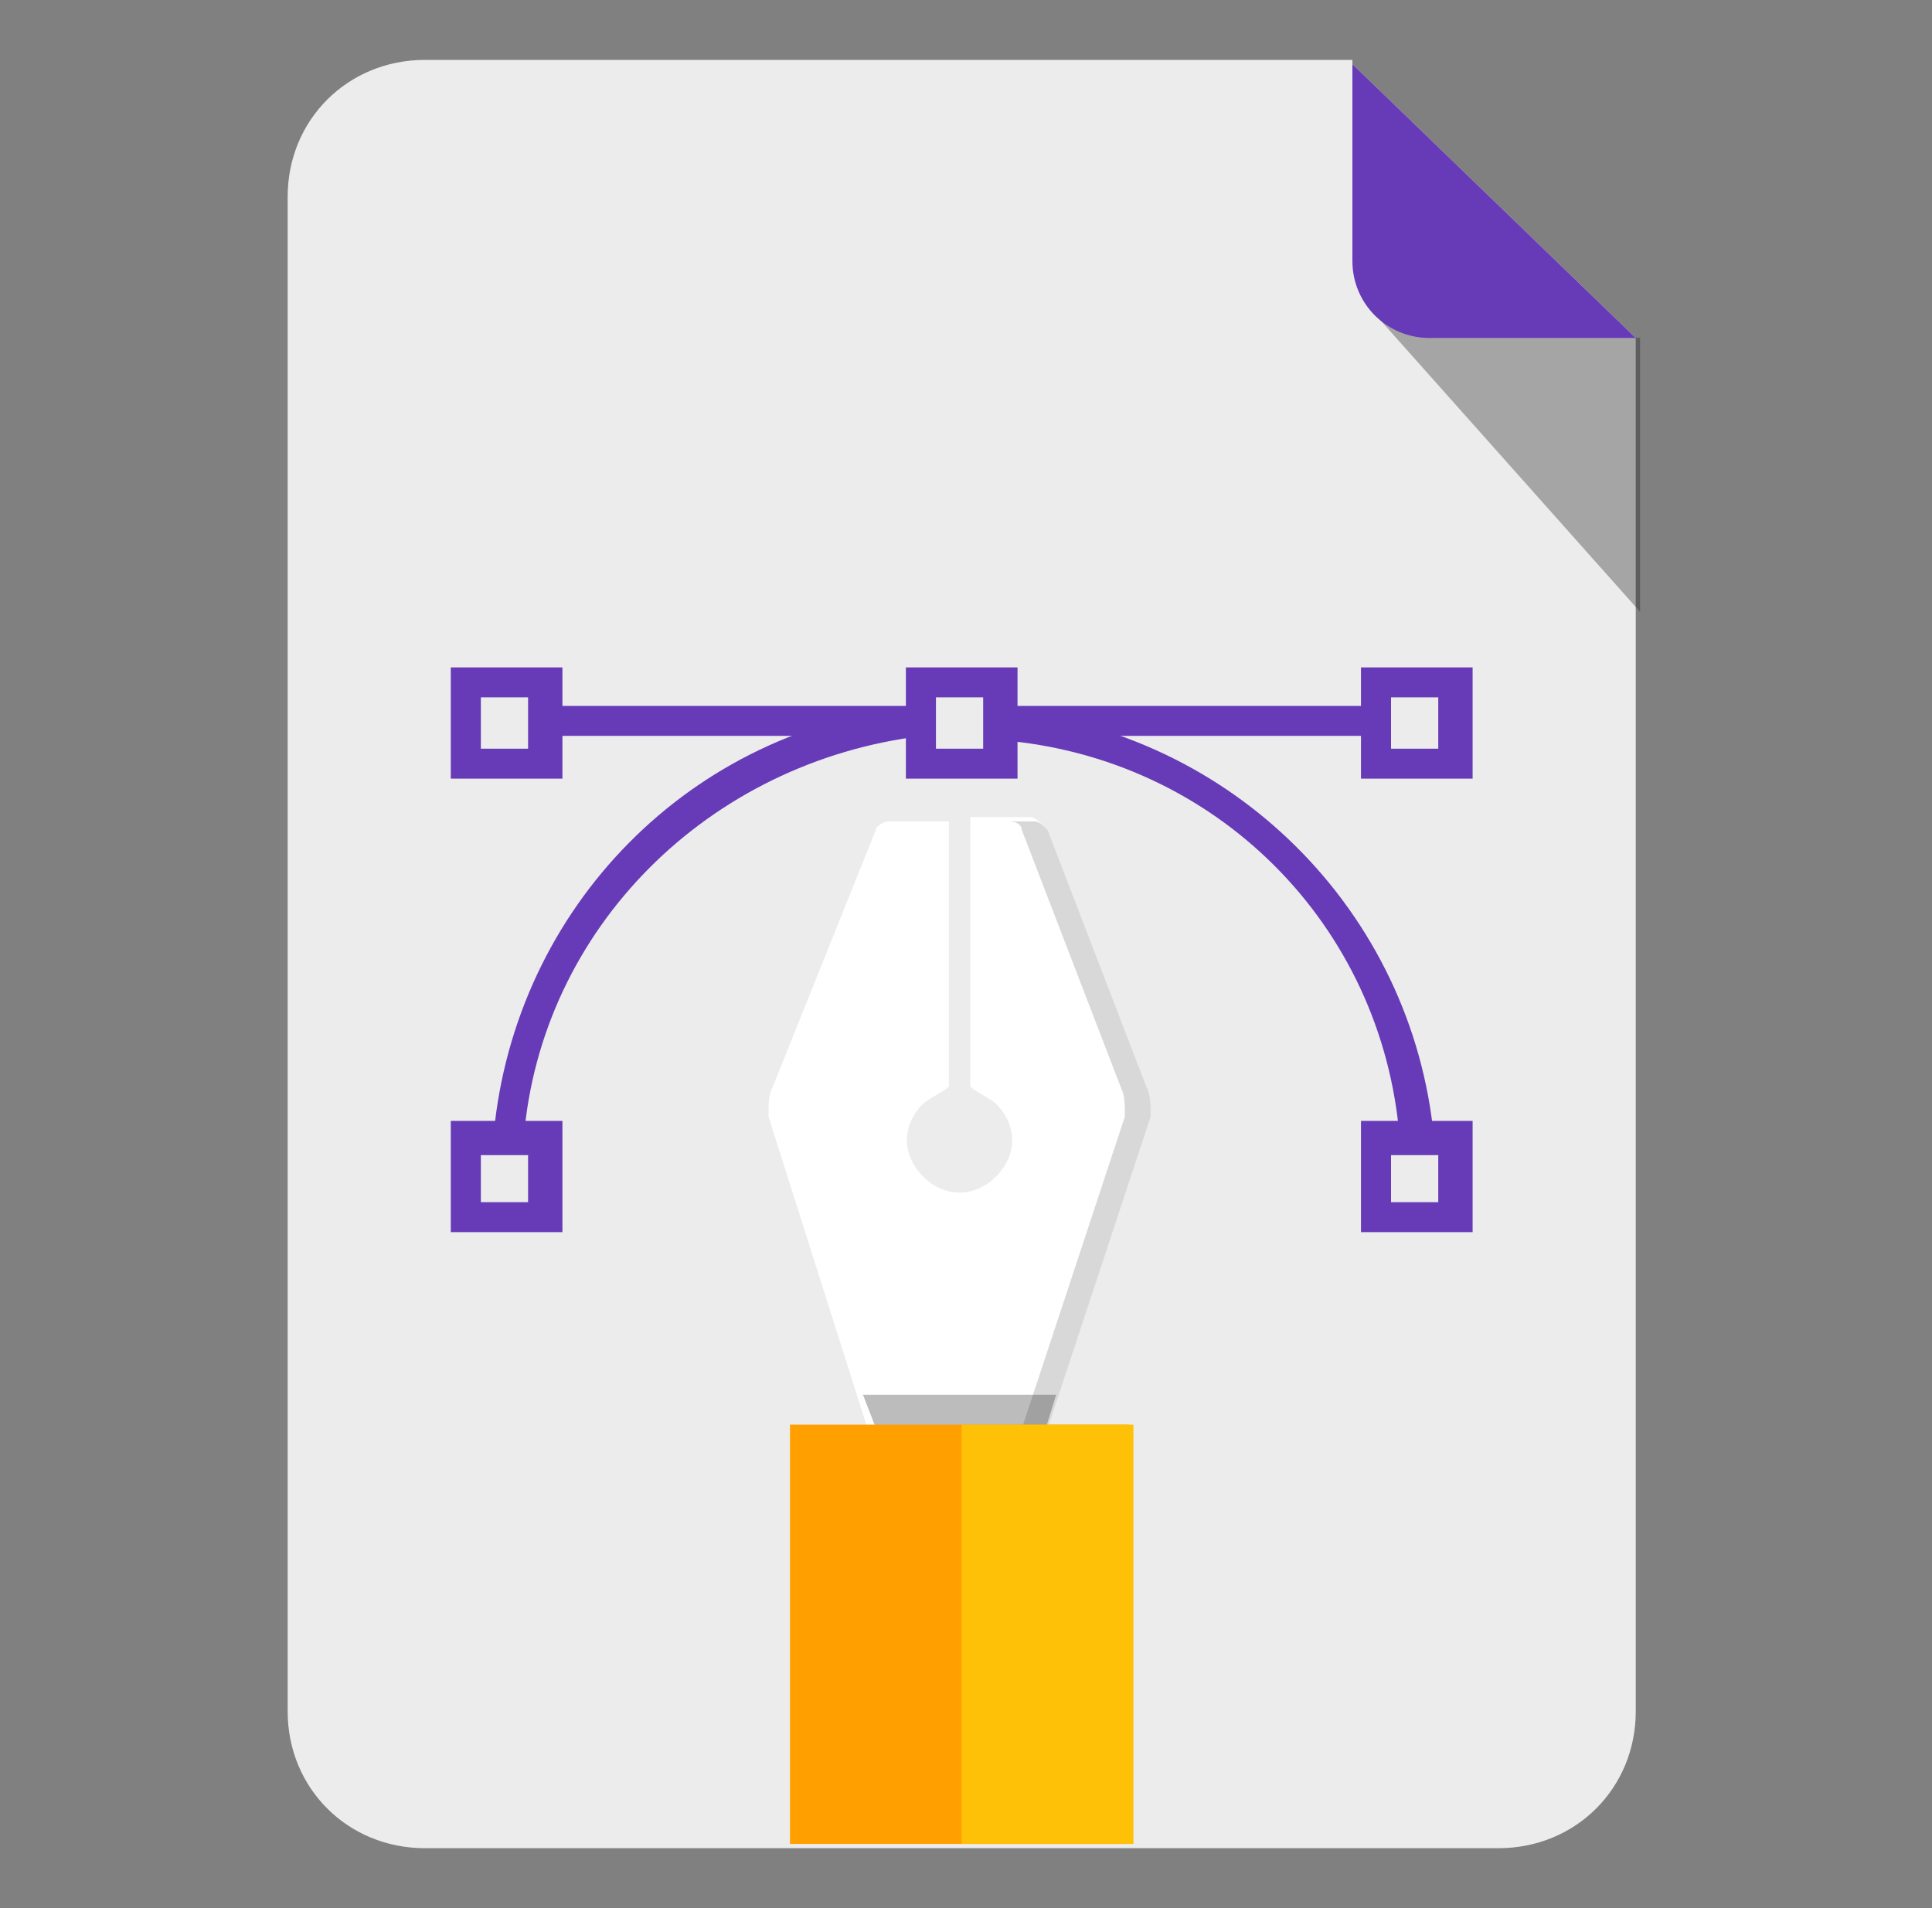
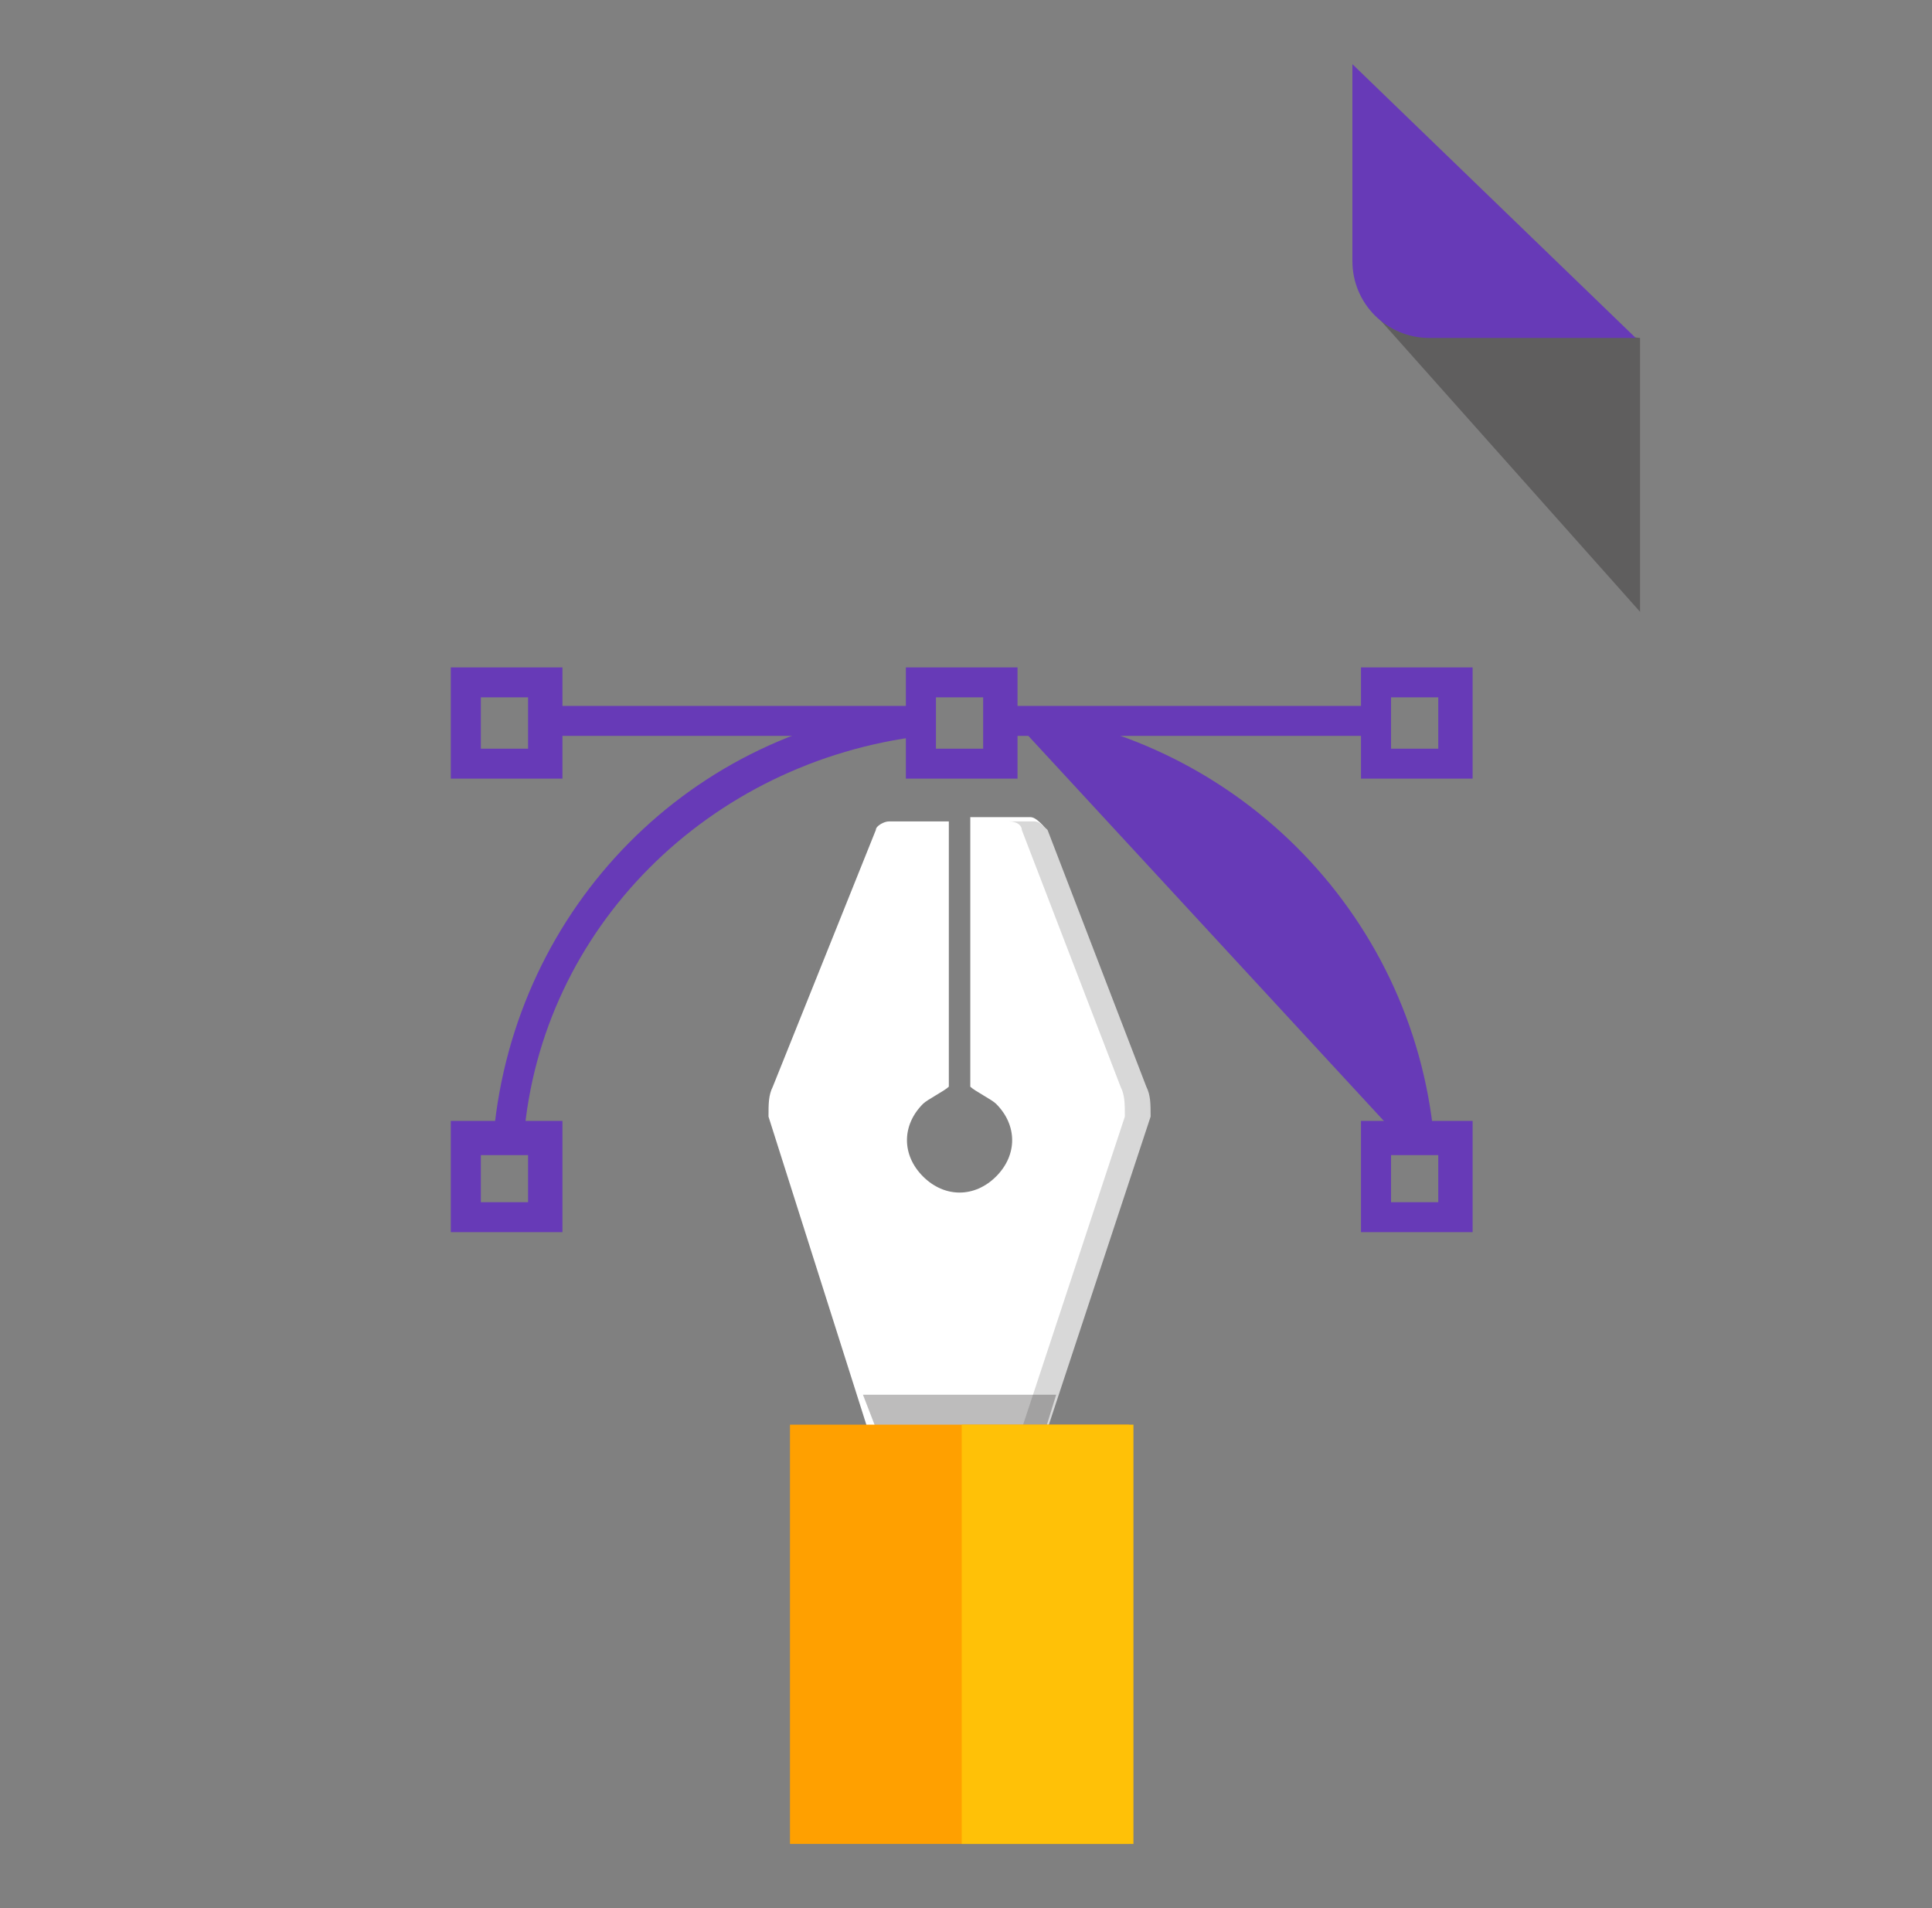
<svg xmlns="http://www.w3.org/2000/svg" width="162px" height="160px" viewBox="0 0 162 160" version="1.1">
  <rect x="0" y="0" width="162" height="160" fill="#808080" stroke="none" />
  <title>SubType_01_Vector</title>
  <g id="页面-1" stroke="none" stroke-width="1" fill="none" fill-rule="evenodd">
    <g id="SubType_01_Vector" fill-rule="nonzero">
      <g id="XMLID_6_" transform="translate(24.12, 5.022)">
        <g id="XMLID_549_">
          <g id="XMLID_557_" fill="#ECECEC">
-             <path d="M89.28,0.359 L113.04,23.318 L113.04,138.475 C113.04,144.933 108,149.955 101.52,149.955 L11.52,149.955 C5.04,149.955 0,144.933 0,138.475 L0,11.48 C0,5.022 5.04,0 11.52,0 L89.28,0 L89.28,0.359 Z" id="XMLID_558_" />
-           </g>
+             </g>
          <g id="XMLID_553_" opacity="0.35" transform="translate(90.72, 20.807)" fill="#231F20">
            <g id="XMLID_554_">
              <polygon id="XMLID_555_" points="0 0 22.68 25.471 22.68 2.511" />
            </g>
          </g>
          <g id="XMLID_551_" transform="translate(89.28, 0.359)" fill="#673AB7">
            <path d="M0,0 L23.76,22.96 L6.48,22.96 C2.88,22.96 0,20.09 0,16.502 L0,0 L0,0 Z" id="XMLID_552_" />
          </g>
        </g>
        <g id="XMLID_1060_" transform="translate(13.68, 50.942)">
          <path d="M42.48,65.65 L42.48,65.65 L48.96,65.65 L58.32,37.309 C58.68,36.592 58.32,35.516 57.96,34.798 L49.68,13.274 C49.32,12.915 48.96,12.556 48.6,12.556 L43.56,12.556 L43.56,35.157 C43.92,35.516 45.36,36.233 45.72,36.592 C47.52,38.386 47.52,40.897 45.72,42.691 C43.92,44.484 41.4,44.484 39.6,42.691 C37.8,40.897 37.8,38.386 39.6,36.592 C39.96,36.233 41.4,35.516 41.76,35.157 L41.76,12.915 L36.72,12.915 C36.36,12.915 35.64,13.274 35.64,13.632 L27,35.157 C26.64,35.874 26.64,36.592 26.64,37.668 L35.64,66.009 L42.48,65.65 Z" id="XMLID_1068_" fill="#FFFFFF" />
          <g id="XMLID_100_" transform="translate(46.8, 12.915)" fill="#D8D8D8">
            <path d="M11.52,22.242 L3.24,0.717 C2.88,0.359 2.52,0 2.16,0 L0,0 C0.72,0 1.08,0.359 1.08,0.717 L9.36,22.242 C9.72,22.96 9.72,23.677 9.72,24.753 L0.36,53.094 L2.52,53.094 L11.88,24.753 C11.88,23.677 11.88,22.96 11.52,22.242 Z" id="XMLID_102_" />
          </g>
          <g id="XMLID_1076_" fill="#673AB7">
            <g id="XMLID_1075_" transform="translate(38.16, 0)">
              <path d="M9.36,9.327 L0,9.327 L0,0 L9.36,0 L9.36,9.327 Z M2.52,6.816 L6.48,6.816 L6.48,2.511 L2.52,2.511 L2.52,6.816 L2.52,6.816 Z" id="XMLID_1093_" />
            </g>
            <g id="XMLID_1074_" transform="translate(76.32, 0)">
              <path d="M9.36,9.327 L0,9.327 L0,0 L9.36,0 L9.36,9.327 Z M2.52,6.816 L6.48,6.816 L6.48,2.511 L2.52,2.511 L2.52,6.816 Z" id="XMLID_1090_" />
            </g>
            <g id="XMLID_1073_">
              <path d="M9.36,9.327 L0,9.327 L0,0 L9.36,0 L9.36,9.327 Z M2.52,6.816 L6.48,6.816 L6.48,2.511 L2.52,2.511 L2.52,6.816 Z" id="XMLID_1087_" />
            </g>
            <g id="XMLID_1072_" transform="translate(76.32, 38.027)">
              <path d="M9.36,9.327 L0,9.327 L0,0 L9.36,0 L9.36,9.327 Z M2.52,6.816 L6.48,6.816 L6.48,2.87 L2.52,2.87 L2.52,6.816 Z" id="XMLID_1084_" />
            </g>
            <g id="XMLID_1071_" transform="translate(0, 38.027)">
              <path d="M9.36,9.327 L0,9.327 L0,0 L9.36,0 L9.36,9.327 Z M2.52,6.816 L6.48,6.816 L6.48,2.87 L2.52,2.87 L2.52,6.816 Z" id="XMLID_1081_" />
            </g>
            <g id="XMLID_1070_" transform="translate(46.08, 3.587)">
-               <path d="M33.48,35.874 C32.04,17.937 18,3.946 0,2.511 L0.36,0 C19.44,1.794 34.56,16.861 36.36,35.874 L33.48,35.874 Z" id="XMLID_1080_" />
+               <path d="M33.48,35.874 L0.36,0 C19.44,1.794 34.56,16.861 36.36,35.874 L33.48,35.874 Z" id="XMLID_1080_" />
            </g>
            <g id="XMLID_1069_" transform="translate(3.6, 3.229)">
              <path d="M2.52,36.233 L0,35.874 C1.8,16.861 16.56,1.794 35.64,0 L36,2.511 C18,4.664 3.96,18.655 2.52,36.233 Z" id="XMLID_1079_" />
            </g>
            <g id="XMLID_1067_" transform="translate(7.92, 3.229)">
              <rect id="XMLID_1078_" x="0" y="0" width="30.96" height="2.511" />
            </g>
            <g id="XMLID_1066_" transform="translate(46.44, 3.229)">
              <rect id="XMLID_1077_" x="0" y="0" width="30.96" height="2.511" />
            </g>
          </g>
          <polygon id="XMLID_1065_" fill="#231F20" opacity="0.3" points="49.32 65.65 50.76 60.987 34.56 60.987 36.36 65.65 42.48 65.65 42.84 65.65" />
          <rect id="XMLID_1063_" fill="#FFA000" x="28.44" y="63.498" width="28.44" height="35.157" />
          <rect id="XMLID_1062_" fill="#FFC107" x="42.84" y="63.498" width="14.4" height="35.157" />
        </g>
      </g>
    </g>
  </g>
</svg>